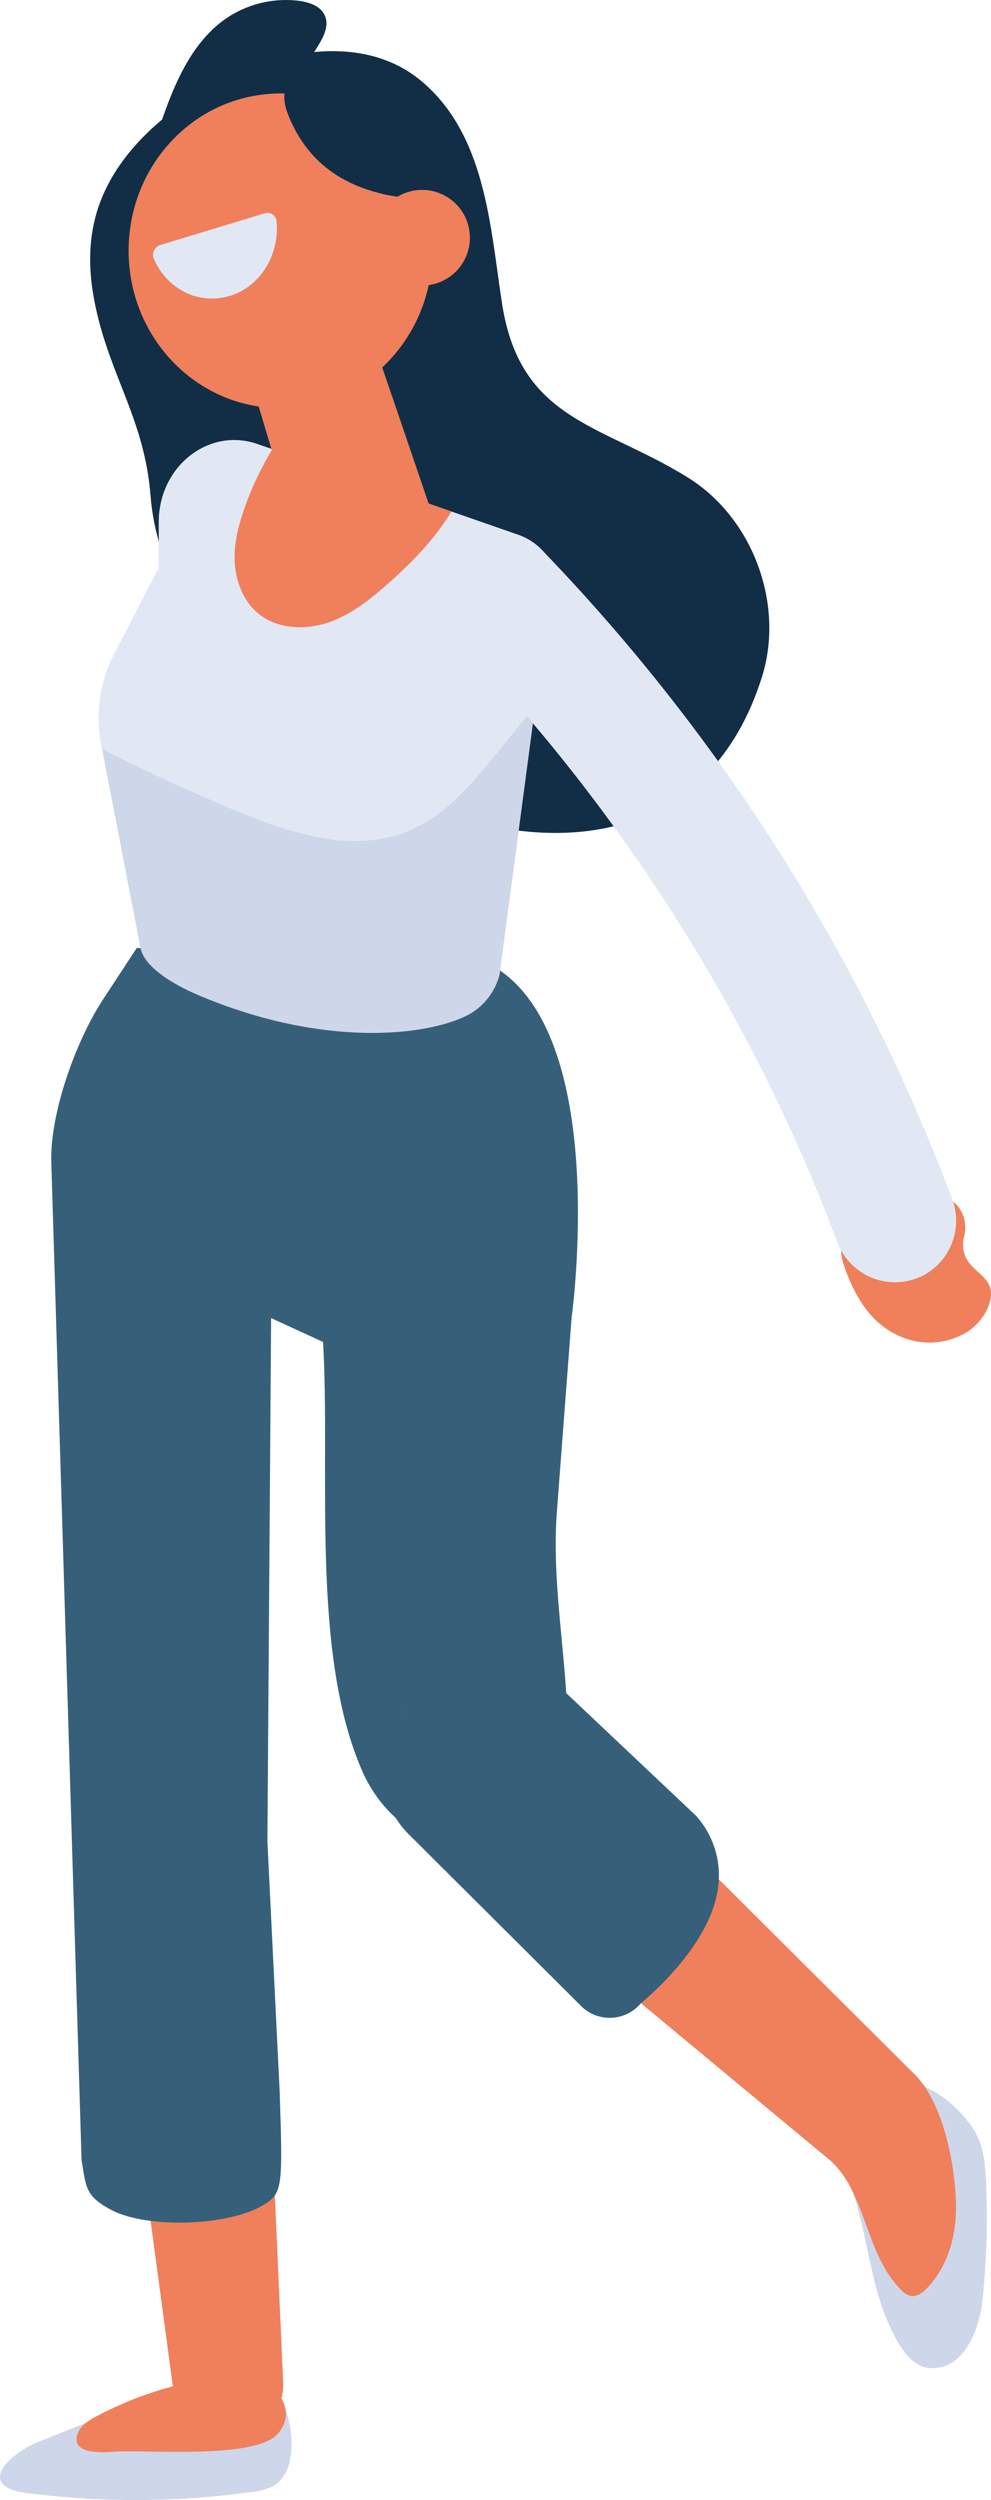
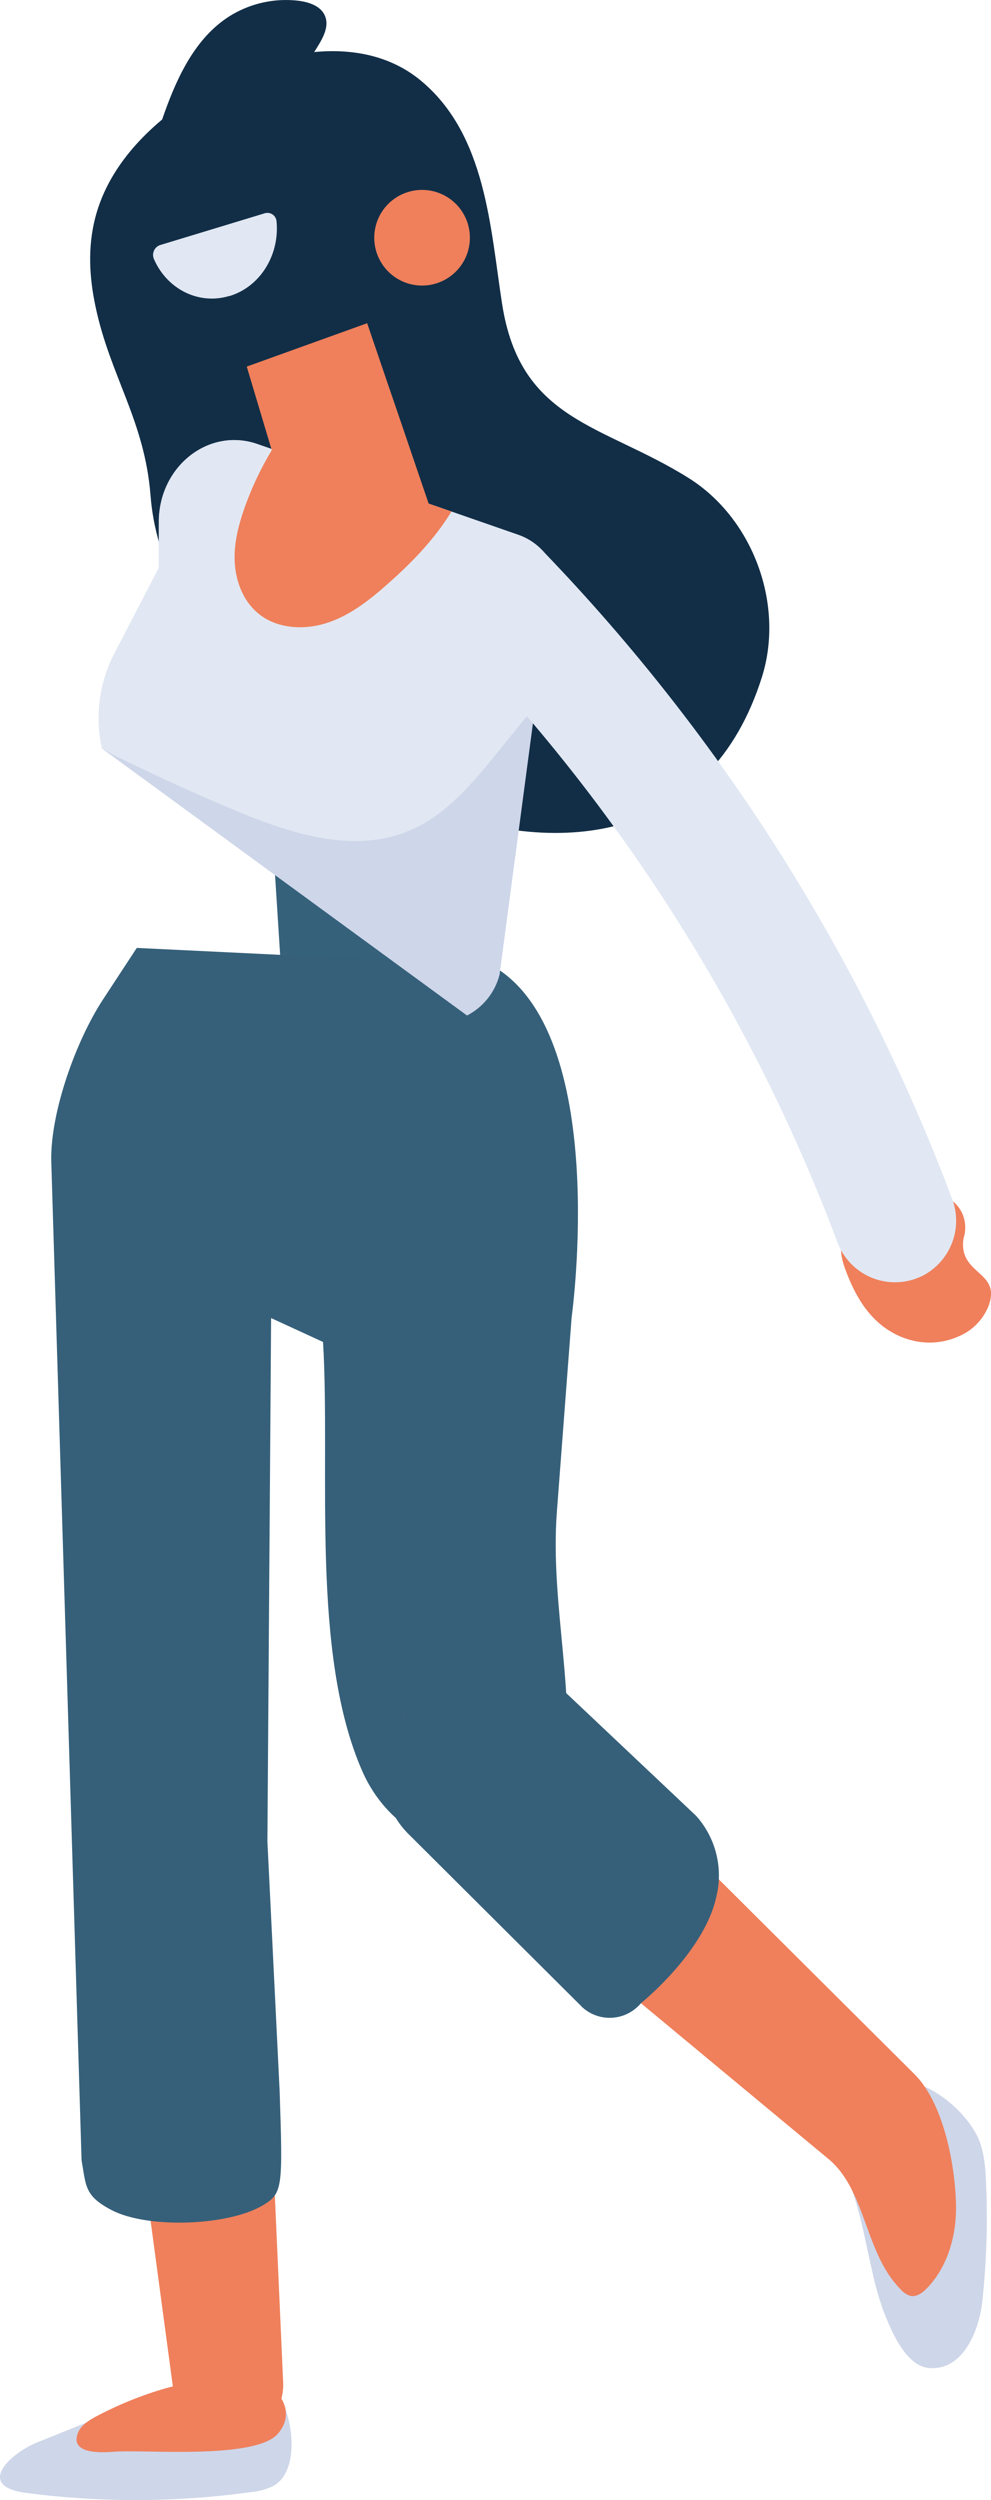
<svg xmlns="http://www.w3.org/2000/svg" viewBox="0 0 310.89 784.09">
  <defs>
    <style>.cls-1{fill:none;}.cls-2{isolation:isolate;}.cls-3{fill:#122e47;}.cls-4{fill:#36607a;}.cls-5{fill:#35617b;}.cls-6{fill:#ced6e9;}.cls-7{fill:#ef805b;}.cls-8{fill:#e1e8f3;}.cls-9{mix-blend-mode:multiply;}.cls-10{clip-path:url(#clip-path);}.cls-11{opacity:0.46;}</style>
    <clipPath id="clip-path">
      <rect class="cls-1" x="77.42" y="101.38" width="43.6" height="53.78" />
    </clipPath>
  </defs>
  <g class="cls-2">
    <g id="Calque_2" data-name="Calque 2">
      <g id="Forme1">
        <g id="Girl-Laudry-1">
          <path class="cls-3" d="M30,96.31c-2-9.32-2.52-18.68-.13-28,4.55-17.7,19.06-31.23,34.81-40.48C85.26,15.74,113.42,10,131.9,25.18c20.66,17,21.9,46.34,25.63,70.22C163.29,132.22,189,133,216,149.9c20.26,12.69,30.22,39.74,23,62.53-32.21,102-185.44,25-191.77-56.94C45.42,132,34.59,118,30,96.31" />
          <path class="cls-4" d="M137.32,61.45l1.52,8.87-.34-.56a79.89,79.89,0,0,0-1.18-8.31" />
          <path class="cls-5" d="M88.46,308.5l-6.1-95.43a23.17,23.17,0,1,1,46.24-2.95l6.1,95.42a23.17,23.17,0,1,1-46.24,3" />
          <path class="cls-6" d="M91.43,765.46c.22,5.86-1.17,11.73-5.81,14.27a20.09,20.09,0,0,1-6.94,1.86,263.14,263.14,0,0,1-70.53.24c-16.09-2.12-4.79-12.47,3.52-15.83l4.1-1.65q13.55-5.43,27-10.87c10.18-4.11,20.74-8.26,31.92-8.5a13.58,13.58,0,0,1,4,.5,8.06,8.06,0,0,1,2.67,1.26,12.87,12.87,0,0,1,7.27,6.5,33,33,0,0,1,2.8,12.22" />
          <path class="cls-7" d="M82.17,597.08v.15l5.08,114.43,1.58,35.53a16.92,16.92,0,0,1-.54,5.06,1,1,0,0,1-.07.29c-1.83,6.74-7.6,11.5-14.26,11l-6.89-.58c-6.49-.53-11.76-6-12.69-13.3l-.07-.57L47,694.67S37.83,627,33.79,597.06H82.17Z" />
          <path class="cls-7" d="M84.78,748.21c4.7,4,7,9.58,2.46,15-6.93,8.22-41.56,5-51.3,5.71-3.66.26-14.18,1-11.48-5.9.89-2.27,3.11-3.72,5.24-4.91a114.42,114.42,0,0,1,20.68-8.61c3.54-1.13,7.65-1.75,11-3.32,2-.93,3.5-2.48,5.68-3.13,5-1.49,12.71.94,17.71,5.17" />
          <path class="cls-4" d="M32.22,313.6l10.69-16.31,111.17,5.37c37.75,20.87,25.25,110.5,25.25,110.5q-2.33,30.49-4.63,61c-2.25,29.59,6.74,59.2,1.86,87.83-9.81,8.19-20.9,16.84-33.67,16.35s-23.84-10.71-29.09-22.53c-16.52-37.16-10.06-94.5-12.46-134.93l-16.29-7.5-1.16,164.1,3.84,78.36c1,30.59,1,32.08-5.4,35.88-10.88,6.4-36,7.28-47.21,1.48-8.63-4.46-8.09-7.54-9.53-15.65L16.07,363.81c-.18-15.24,7.76-37.34,16.15-50.21" />
          <path class="cls-6" d="M271,700.44c.92,4.09,1.76,8.21,2.71,12.25a89.94,89.94,0,0,0,3.49,12.2c2.29,5.84,6.84,17.12,14.19,17.77,11.07,1,15.87-12.44,16.77-20.83a247.93,247.93,0,0,0,1.17-37.56c-.24-5.38-.72-11-3.43-15.6-8.31-14.24-30.59-25.18-41.94-8-4.14,6.27-3.1,12.13,0,18.22,3.42,6.77,5.38,14.13,7.06,21.56" />
          <path class="cls-7" d="M222.46,586.38l64.45,64.16c9.15,9.18,12.77,28.55,13,41.11.16,9.43-2.56,19.25-9.12,26-1.39,1.44-3.26,2.81-5.21,2.39a6.5,6.5,0,0,1-3-2c-11.51-11.56-10.76-31.5-23.14-41.31l-58.34-48.44-68.24-56.69a26.34,26.34,0,0,1-6.17-33.29l.29-.49c8.62-15,29.21-17.49,41.44-5.3Z" />
          <path class="cls-4" d="M218.35,569.46A28,28,0,0,1,225,593.62c-.08.39-.17.78-.26,1.17l0,0c-3.47,16.07-20.49,30.87-23.65,33.45l-.09.1a12.77,12.77,0,0,1-17.9,1.55l-.3-.25-54.65-54.44a26.38,26.38,0,0,1-4.54-31.48q3.57-6.4,7.33-12.74a26.4,26.4,0,0,1,40.79-5.55Z" />
-           <path class="cls-6" d="M175.32,193.6l-7.4,27.74-11.19,84.28a20,20,0,0,1-10.22,12.87c-13.39,6.65-45.76,9.93-84.24-6.37-6-2.54-16.89-8.1-18.21-14.91L32,234.77l-.25-1.25a44,44,0,0,1,4.06-28.39l14-27V163.71c0-17.12,15.16-29.43,30.31-24.65l5.25,1.81,8.4,2.91,37,12.9,10.81,3.75,21,7.31c10,3.46,15.59,14.93,12.68,25.86" />
+           <path class="cls-6" d="M175.32,193.6l-7.4,27.74-11.19,84.28a20,20,0,0,1-10.22,12.87L32,234.77l-.25-1.25a44,44,0,0,1,4.06-28.39l14-27V163.71c0-17.12,15.16-29.43,30.31-24.65l5.25,1.81,8.4,2.91,37,12.9,10.81,3.75,21,7.31c10,3.46,15.59,14.93,12.68,25.86" />
          <path class="cls-8" d="M175.32,193.6l-7.4,27.74c-3.72,4.59-7.4,9.18-11.15,13.77-7.84,9.72-16,19.69-26.93,24.78-18.12,8.46-38.92,1.56-57.32-6.25-11.37-4.78-22.65-9.9-33.73-15.34-2.25-1.06-4.56-2.22-6.75-3.53l-.25-1.25a44,44,0,0,1,4.06-28.39l14-27V163.71c0-17.12,15.16-29.43,30.31-24.65l5.25,1.81,8.4,2.91,37,12.9,10.81,3.75,21,7.31c10,3.46,15.59,14.93,12.68,25.86" />
          <path class="cls-7" d="M141.62,160.43c-5.22,8.59-12.4,16-20,22.71-5.69,5.06-11.81,9.87-19,12.21s-15.74,1.88-21.58-2.94c-4.75-3.9-7.12-10.12-7.41-16.24S75,164,77.09,158.24a100.2,100.2,0,0,1,8.36-17.37l8.41,2.91,37,12.9Z" />
          <path class="cls-3" d="M107,27.65c-3,.78-6.67,1.42-9-.72-2.93-2.73-1.31-7.61.82-11s4.71-7.4,3.08-11.06C100.59,1.89,97,.68,93.8.26A33.33,33.33,0,0,0,71.32,5.53C60.73,12.61,55.19,25.05,51,37.08c-.52,1.49-1,3.32.1,4.49a4.32,4.32,0,0,0,2.69,1.08,67.74,67.74,0,0,0,46.69-10.29Z" />
-           <path class="cls-3" d="M42.83,75.19c0,29.15,22.33,52.76,50,52.76a47.74,47.74,0,0,0,29.34-10.07A53.63,53.63,0,0,0,142.7,75.19,55.62,55.62,0,0,0,135.58,48a51.54,51.54,0,0,0-19-19.19,48,48,0,0,0-23.83-6.37c-1,0-2.13,0-3.18.11a47.77,47.77,0,0,0-19.16,5.4C54.07,36.59,42.83,54.5,42.83,75.19" />
          <polygon class="cls-7" points="77.42 114.97 78.82 119.65 89.44 155.16 91.35 161.55 96.71 161.96 136.86 164.93 134.78 158.85 123.58 125.97 121.02 118.52 115.18 101.38 77.42 114.97" />
          <g class="cls-9">
            <g class="cls-10">
              <g class="cls-11">
                <g class="cls-10">
                  <path class="cls-7" d="M77.42,115l1.4,4.68,10.62,35.51A271.89,271.89,0,0,0,121,118.52l-5.84-17.14Z" />
                </g>
              </g>
            </g>
          </g>
-           <path class="cls-7" d="M40.35,78.64C40.35,105.88,61.65,128,88,128a46.25,46.25,0,0,0,28-9.43,49.85,49.85,0,0,0,19.6-39.9c0-27.28-21.32-49.36-47.6-49.36-1,0-2,0-3,.11C60,31,40.35,52.4,40.35,78.64" />
-           <path class="cls-3" d="M121.83,61.23c-13.51-2.82-25.08-9.65-31.26-24.82-1.15-2.83-2-6.08-.78-8.88,3.41-7.91,26.11,1.41,26.11,9.39V28.08A52.1,52.1,0,0,1,142,63a98.87,98.87,0,0,1-20.12-1.78" />
          <path class="cls-7" d="M117.41,74.56a15,15,0,1,0,15-15,15,15,0,0,0-15,15" />
          <path class="cls-8" d="M72,92.8c-9.62,2.94-19.53-2.09-23.66-11.44a3.27,3.27,0,0,1,1.83-4.48l32.92-10a2.87,2.87,0,0,1,3.66,2.54c1,10.41-5,20.47-14.75,23.43" />
          <path class="cls-7" d="M302.25,388.48h0c2.24-7-2.45-13.89-10.19-14.22a34.4,34.4,0,0,0-19.49,5.11c-4,2.54-7.68,6.2-8.52,10.46-.62,3.09.31,6.11,1.38,8.93,2.2,5.81,5.14,11.46,9.8,15.73,6.31,5.8,16.14,8.89,25.77,4.52a17.25,17.25,0,0,0,9.07-9.3c4.27-11.24-9.45-9.66-7.82-21.23" />
          <path class="cls-8" d="M288.71,400.44c-.4.19-.8.35-1.22.51a19.29,19.29,0,0,1-24.81-11.42A554.25,554.25,0,0,0,143.89,201a19.54,19.54,0,0,1,.35-27.47,19.14,19.14,0,0,1,27.23.49A593.87,593.87,0,0,1,298.7,376a19.41,19.41,0,0,1-10,24.47" />
        </g>
      </g>
    </g>
  </g>
</svg>